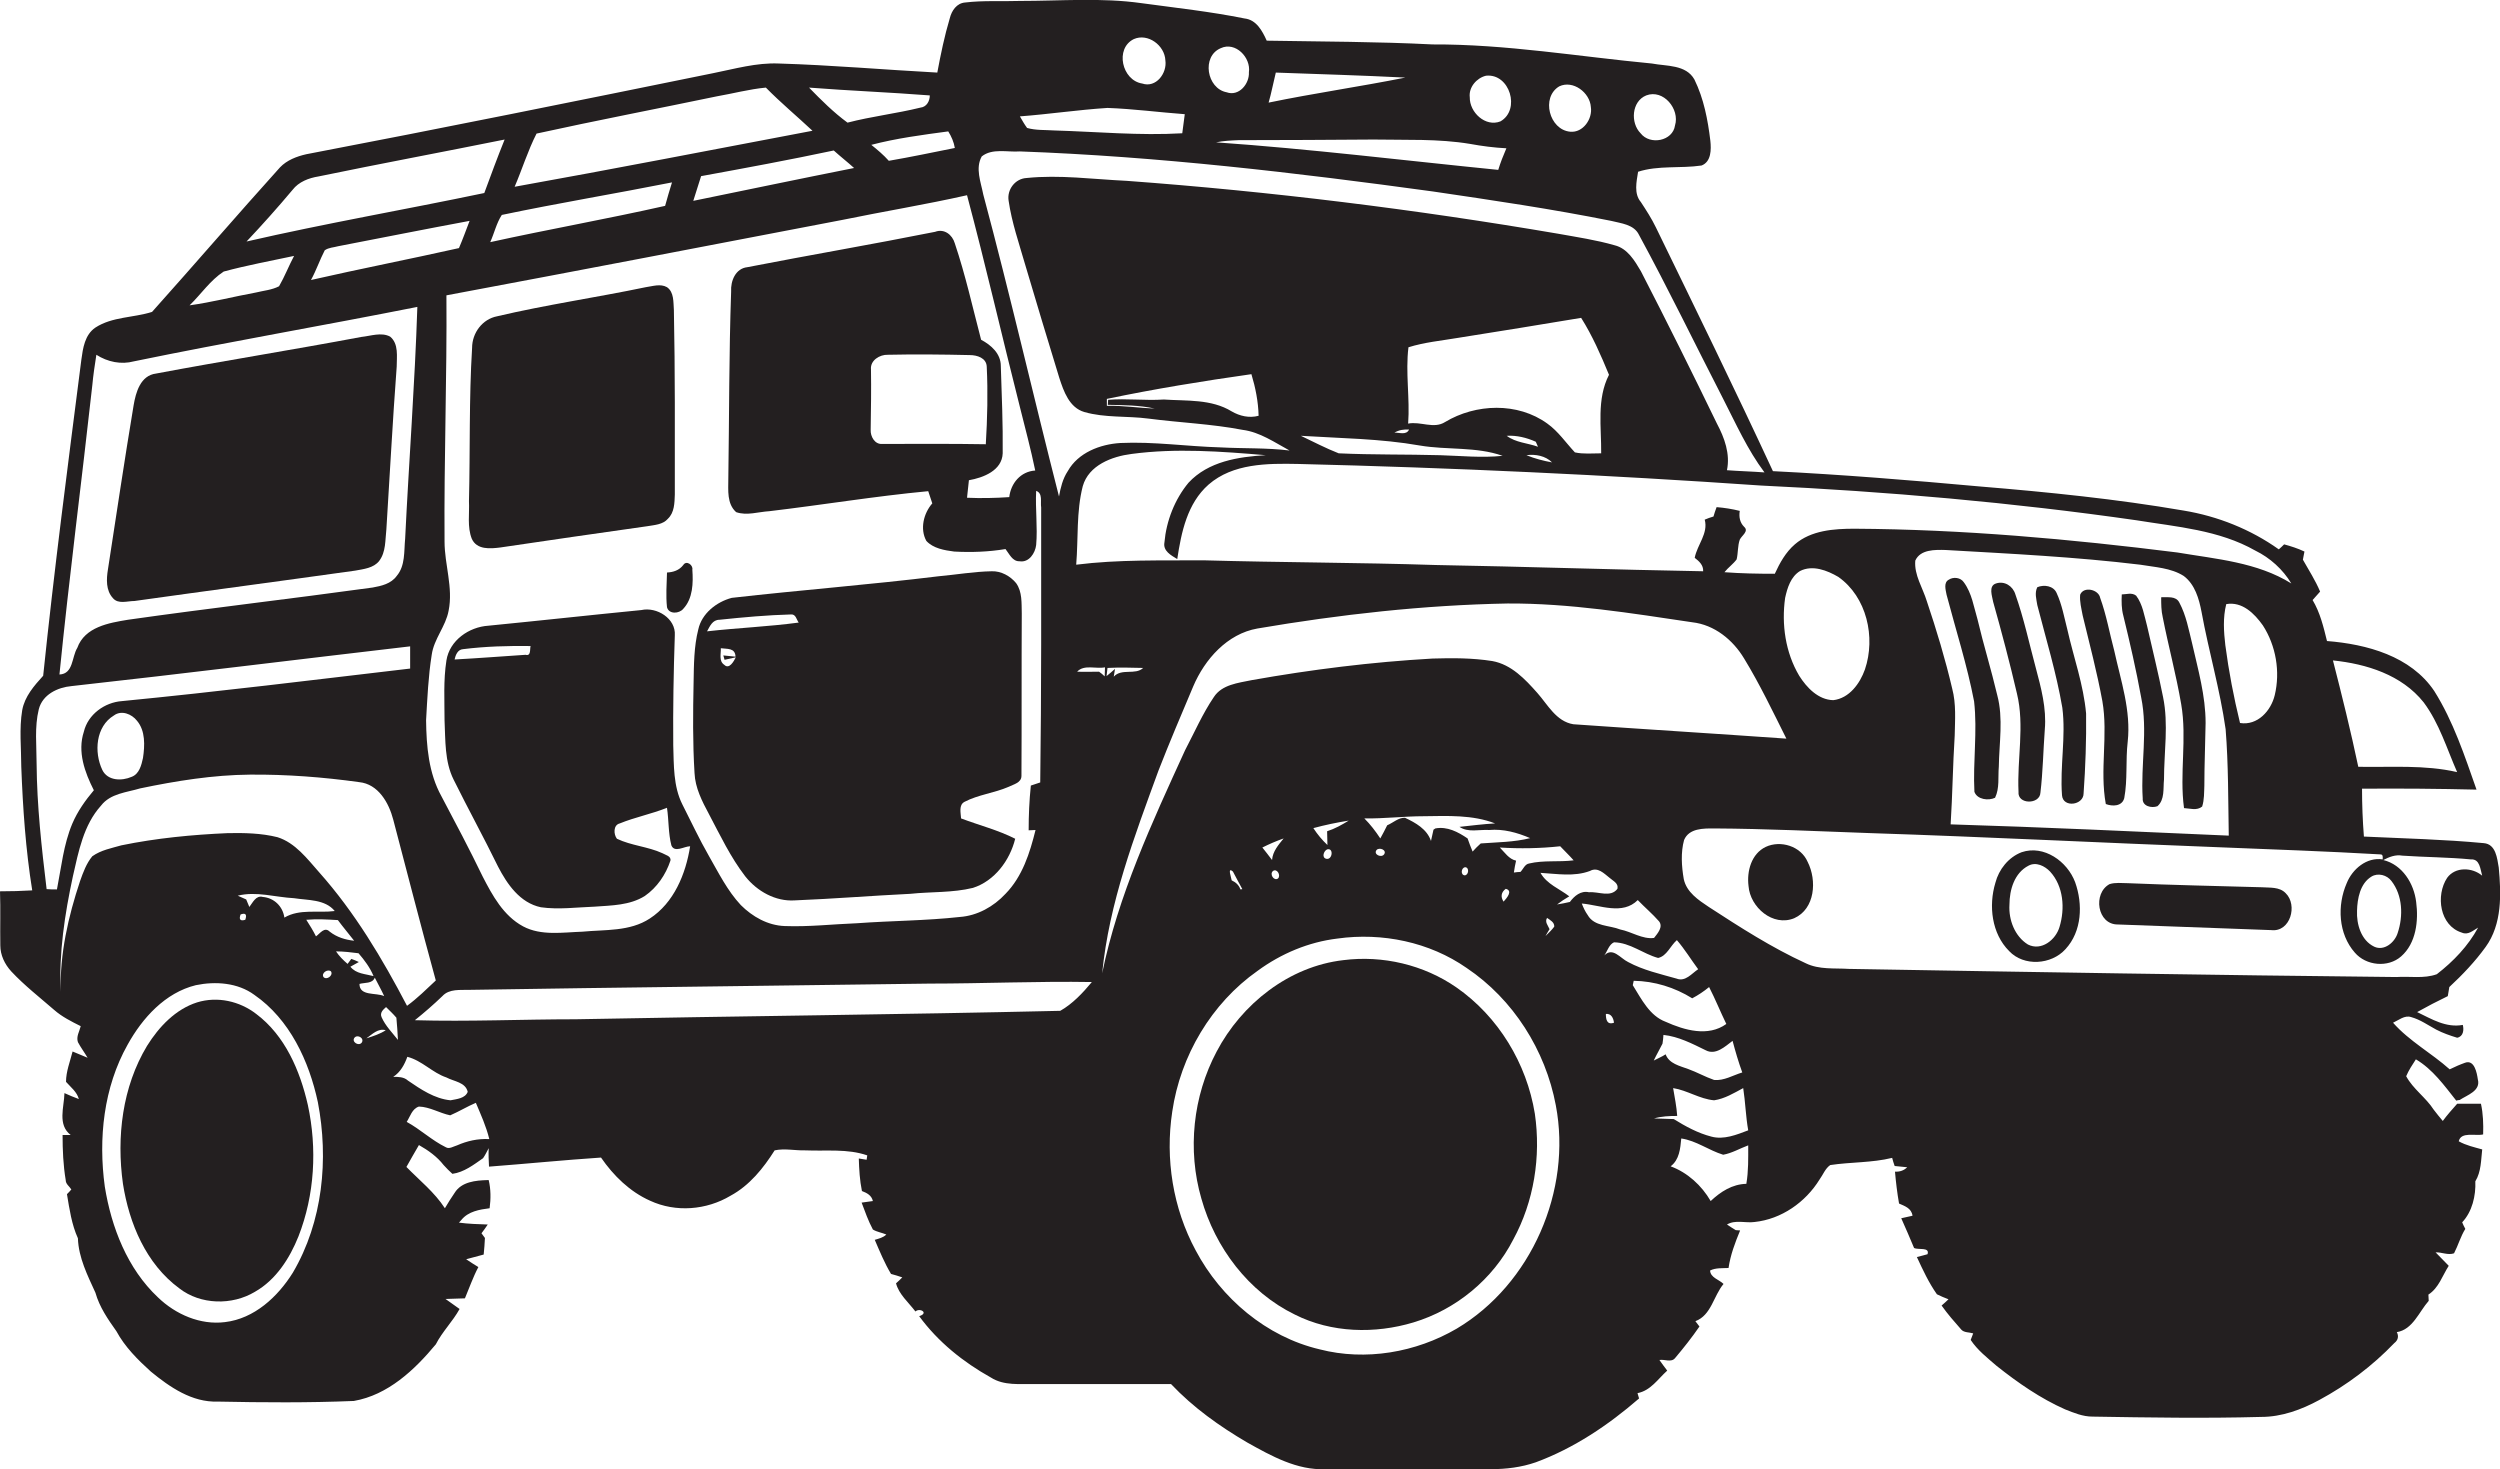
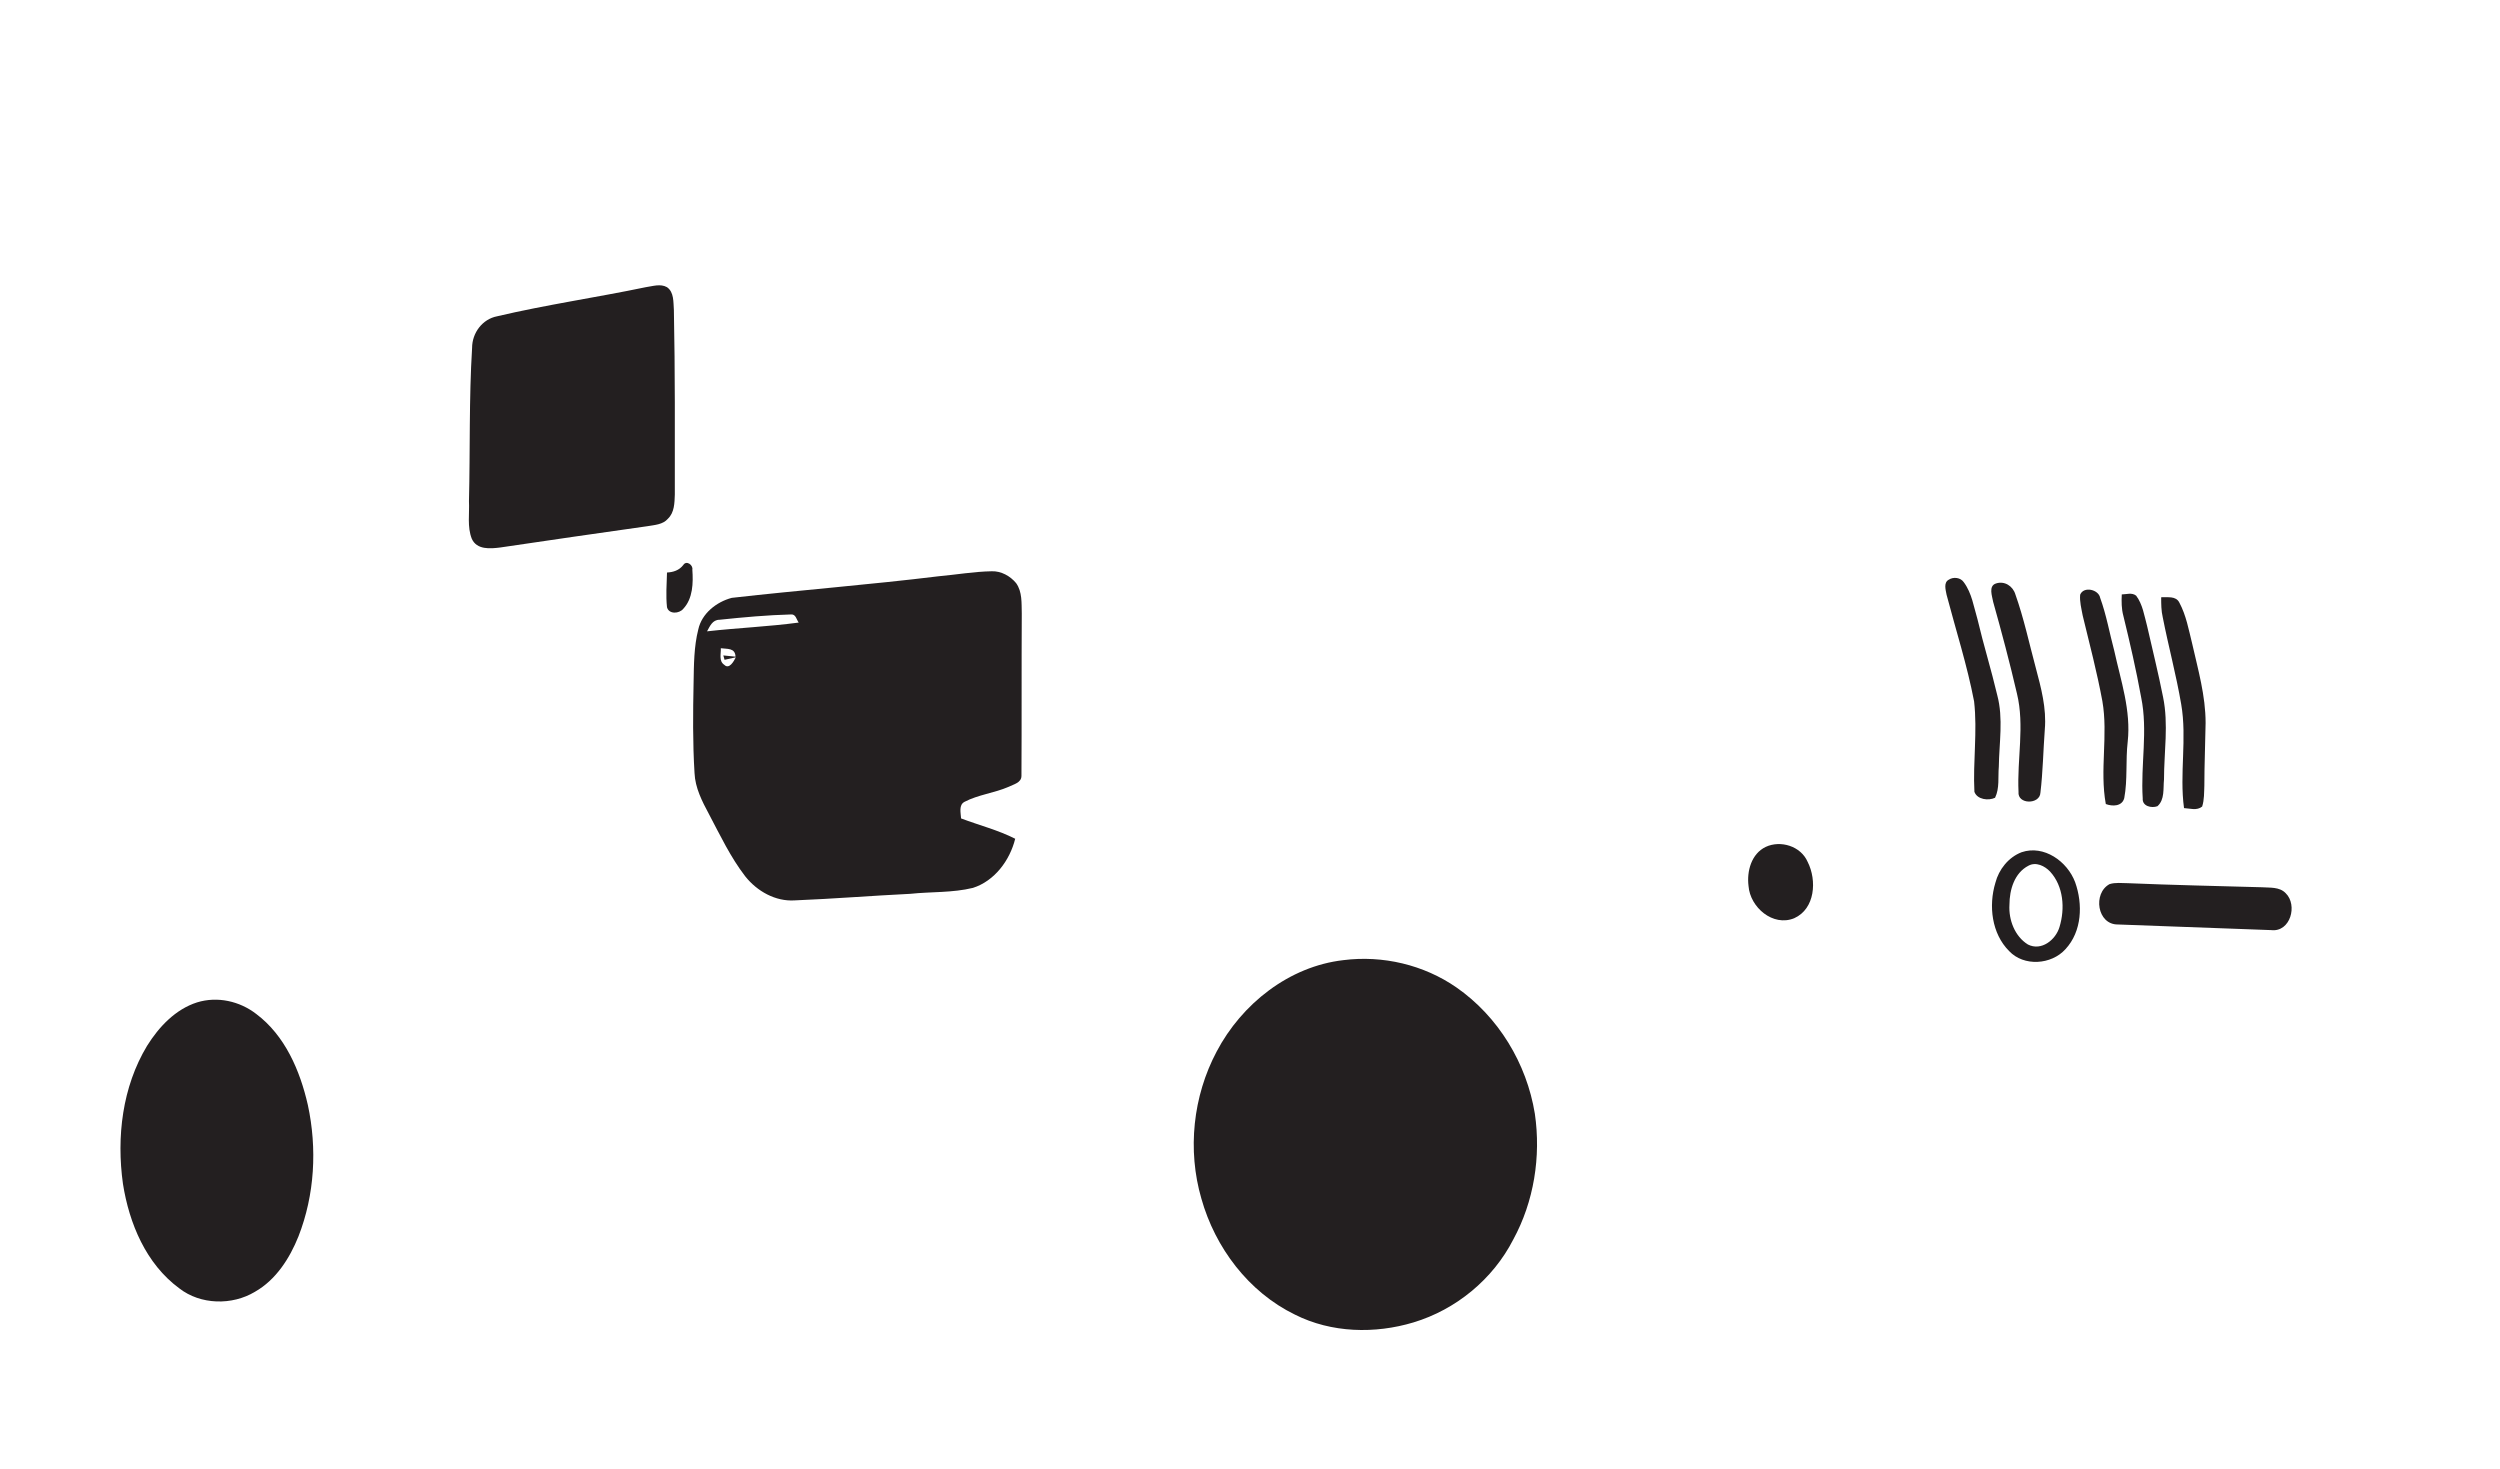
<svg xmlns="http://www.w3.org/2000/svg" version="1.1" id="Layer_1" x="0px" y="0px" viewBox="0 0 799.1 469.6" enable-background="new 0 0 799.1 469.6" xml:space="preserve">
  <g>
-     <path fill="#231F20" d="M782.9,315.5c4.2-3.9,8.2-8.1,11.6-12.8c5.3-7.3,5-16.9,4.2-25.4c-0.5-2.9-0.9-7.5-4.8-7.8   c-12.7-1.2-25.5-1.5-38.3-2.1c-0.4-5.1-0.6-10.2-0.6-15.3c12.2-0.1,24.4,0,36.6,0.3c-3.8-10.8-7.4-21.8-13.5-31.5   c-7.5-11.2-21.6-15-34.3-16c-1.1-4.5-2.2-9.1-4.6-13.1c0.8-0.9,1.6-1.8,2.4-2.7c-1.5-3.6-3.6-6.8-5.5-10.2c0.1-0.7,0.4-2,0.5-2.6   c-2.1-1-4.3-1.7-6.5-2.3c-0.4,0.4-1.2,1.2-1.7,1.6c-9-6.4-19.5-10.6-30.4-12.4c-21.5-3.7-43.3-5.9-65.1-7.7   c-22-2-44.1-3.8-66.2-4.9c-12.1-26.1-24.8-52-37.4-77.9c-1.4-2.9-3.1-5.5-4.8-8.1c-2.3-2.7-1.4-6.5-0.9-9.7c6.5-2.1,13.6-1,20.3-2   c3.1-1.2,3.1-5.1,2.8-7.9c-0.8-6.7-2.1-13.5-5.1-19.6c-2.7-4.8-8.9-4.2-13.6-5.1c-23.3-2.2-46.6-6.2-70.1-6.1   c-17.7-0.9-35.4-0.9-53-1.2c-1.4-3.1-3.3-6.7-7.1-7.1c-10.9-2.2-22-3.4-33-4.9C352-0.8,339,0.3,326,0.3c-5.8,0.2-11.7-0.2-17.5,0.5   c-2.7,0.2-4.3,2.6-4.9,5c-1.7,5.7-2.9,11.5-4,17.4c-16.9-0.9-33.8-2.4-50.7-2.9c-7.1-0.3-14,1.7-21,3.1   C184.7,32.2,141.3,41,97.9,49.3c-3.1,0.7-6.2,1.9-8.4,4.2C75.7,68.8,62.3,84.4,48.6,99.7c-6,1.9-12.7,1.5-18.1,5   c-3.4,2.3-4,6.6-4.5,10.3c-4.3,33.6-8.7,67.2-12.2,101c-2.9,3.2-5.9,6.6-6.7,11c-1,6-0.3,12.1-0.3,18.1c0.5,13.2,1.4,26.4,3.5,39.5   c-3.4,0.2-6.8,0.3-10.3,0.3c0.2,5.8,0,11.5,0.1,17.3c0,3.1,1.4,6,3.5,8.3c4.2,4.5,9.1,8.3,13.7,12.3c2.5,2.2,5.5,3.7,8.5,5.2   c-0.4,1.7-1.5,3.3-0.9,5.1c0.9,1.7,2.1,3.3,3.1,5c-1.6-0.7-3.2-1.3-4.8-2c-0.8,3.2-2.1,6.4-2.1,9.7c1.5,1.7,3.5,3.2,4.1,5.5   c-1.6-0.6-3.1-1.2-4.6-1.9c-0.1,4.5-2.3,10.1,2,13.4c-0.6,0-1.9,0-2.6,0c0,4.8,0.2,9.6,1,14.4c0,1.3,1.2,2,1.8,3   c-0.3,0.4-1,1.1-1.4,1.5c0.8,4.8,1.5,9.7,3.5,14.1c0.2,6.2,3.1,11.9,5.6,17.4c1.3,4.6,4,8.5,6.7,12.3c2.7,5,6.8,9.1,11,12.9   c6.1,5,13.2,9.9,21.4,9.6c14.5,0.3,29,0.4,43.5-0.2c10.9-1.9,19.4-9.9,26.2-18.1c2.1-4.1,5.4-7.3,7.6-11.3c-1.5-1.1-3-2.1-4.5-3.2   c2-0.1,4.1-0.1,6.2-0.2c1.4-3.3,2.6-6.8,4.3-10c-1.3-0.8-2.6-1.6-3.9-2.5c1.9-0.5,3.7-1,5.6-1.5c0.2-1.8,0.3-3.5,0.4-5.3   c-0.3-0.4-0.8-1.1-1.1-1.5c0.7-0.9,1.4-1.9,2-2.8c-3.1-0.1-6.2-0.2-9.2-0.6l0.8-0.9c2.2-2.7,5.8-3.3,9-3.7c0.4-3,0.4-6.1-0.3-9   l-0.4,0c-3.7,0.1-8.3,0.5-10.5,4.1c-1.1,1.6-2.1,3.2-3.1,4.9c-3.3-5.1-8.1-8.9-12.3-13.2c1.3-2.4,2.7-4.7,4-7   c3,1.7,5.8,3.7,7.9,6.4c0.9,1,1.8,1.9,2.8,2.8c3.7-0.5,6.8-2.9,9.8-5c0.7-1,1.2-2.1,1.8-3.2c-0.1,2,0,4,0.1,5.9   c11.9-0.9,23.8-2.1,35.8-2.9c4,5.8,9.2,10.9,15.7,13.8c8.2,3.8,18,3,25.7-1.6c6.1-3.3,10.5-8.8,14.1-14.5c3.2-0.7,6.6,0.1,9.9,0   c6.6,0.3,13.3-0.6,19.7,1.6l-0.2,1.4c-0.6-0.1-1.9-0.3-2.5-0.4c0.1,3.5,0.3,7,1,10.4c1.6,0.6,3.1,1.4,3.5,3.2   c-0.9,0.1-2.7,0.4-3.6,0.5c1.1,2.9,2.1,5.8,3.6,8.6c1.3,0.8,2.9,1,4.3,1.6c-1,1-2.4,1.3-3.7,1.7c1.6,3.7,3.1,7.4,5.2,10.9   c1.2,0.3,2.4,0.7,3.6,1.1c-0.5,0.5-1.5,1.5-2,1.9c0.9,3.5,4,6.1,6.2,9c1.4-1.3,4.4,0.5,1.2,1.5c6,8.2,14.1,14.7,22.9,19.6   c4.2,2.7,9.3,2,14,2.1c14.5,0,29,0,43.6,0c7.1,7.5,15.5,13.5,24.4,18.7c7.7,4.3,15.9,8.9,25,8.5c17.6,0.1,35.2,0,52.9,0   c4.8,0,9.7-0.6,14.3-2.2c12.2-4.5,23.2-11.9,33-20.4c-0.1-0.4-0.4-1.3-0.5-1.7c4.2-0.8,6.5-4.5,9.5-7.2c-0.8-1.1-1.7-2.2-2.5-3.4   c1.6-0.3,3.8,0.9,5-0.6c2.7-3.2,5.4-6.6,7.8-10.1c-0.3-0.4-1-1.3-1.3-1.7c5.1-1.9,5.8-8.1,9-11.9c-1.4-1.4-4.2-2-4.3-4.3   c1.8-0.9,3.9-0.7,5.9-0.8c0.6-4.2,2.1-8.1,3.7-12l-1.4-0.1c-1-0.6-1.9-1.2-2.8-1.8c2.7-1.6,5.9-0.4,8.8-0.8   c8.6-0.9,16.3-6.3,20.8-13.6c1.1-1.5,1.8-3.5,3.4-4.6c6.6-1,13.3-0.7,19.8-2.3c0.2,0.9,0.5,1.7,0.8,2.6c1,0.1,3,0.3,4,0.4   c-1,1-2.3,1.5-3.9,1.4c0.3,3.4,0.7,6.8,1.3,10.2c1.8,0.8,4,1.5,4.3,3.9c-0.9,0.2-2.7,0.6-3.6,0.8c1.4,3.2,2.8,6.3,4.1,9.5   c1.3,0.7,5.1-0.4,4.3,2c-0.8,0.2-2.5,0.7-3.4,0.9c1.9,4.1,3.8,8.2,6.4,11.9c1.2,0.6,2.4,1.1,3.7,1.6c-0.7,0.7-1.4,1.3-2.2,2   c1.9,2.7,4.1,5.2,6.3,7.7c0.9,1,2.5,0.8,3.8,1.2c-0.2,0.5-0.6,1.6-0.8,2.1c2.2,3.3,5.3,5.7,8.3,8.3c6.8,5.4,14,10.4,21.9,13.9   c2.8,1.1,5.6,2.3,8.7,2.3c18,0.3,36,0.6,54,0.1c6.5,0,12.8-2.3,18.5-5.4c8.9-4.8,17-10.9,24-18.2c1.2-0.9,1.5-2.2,0.8-3.5   c5.1-0.8,7.1-6.5,10.2-10c0-0.5-0.1-1.5-0.1-2c3.3-2.1,4.5-6.1,6.5-9.2c-1.4-1.4-2.8-2.9-4.2-4.3c1.9-0.1,4,1,5.9,0.3   c1.3-2.5,2.1-5.4,3.6-7.8c-0.4-0.7-0.7-1.4-1-2.1c3.2-3.4,4.4-8.5,4.2-13.1c1.9-3.1,1.8-6.8,2.2-10.2c-2.5-0.7-5.2-1.3-7.5-2.6   c0.7-3.2,5.4-1.6,7.8-2.2c0.1-3.3,0-6.6-0.7-9.8l-1,0c-2.2,0-4.4,0-6.6,0c-1.6,1.8-3.2,3.6-4.6,5.5c-1-1.2-2-2.4-2.9-3.6   c-2.5-3.9-6.6-6.6-8.8-10.7c0.8-1.9,2-3.7,3.1-5.4c5.4,3.2,9.1,8.4,12.9,13.2c0.3-0.1,0.8-0.2,1.1-0.2c2.4-1.6,6.8-2.9,5.8-6.6   c-0.3-2.1-1.1-6.4-4.1-5.3c-0.6,0.2-1.8,0.7-2.3,0.9c-0.7,0.3-2,0.9-2.6,1.2c-5.8-5.2-12.9-9-18.1-14.9c1.8-0.8,3.7-2.5,5.8-1.8   c2.9,0.8,5.4,2.6,8,4c2.1,1.1,4.4,1.9,6.7,2.6c2-0.4,2.2-2.5,1.8-4.1c-5.4,1-10-1.9-14.6-4.1c3.2-1.8,6.5-3.5,9.8-5.1   C782.6,317.5,782.7,316.5,782.9,315.5z M774.7,224.5c5,6.7,7.4,14.8,10.7,22.3c-10.4-2.4-21.1-1.5-31.6-1.7   c-2.4-11.4-5.2-22.7-8.1-34C756.4,212.2,767.7,215.7,774.7,224.5z M682.9,166.3c12.9,2.1,26.4,3.1,38,9.7c4.7,2.3,8.8,6,11.5,10.5   c-10.9-6.8-24-7.8-36.4-9.9c-34.2-4.3-68.7-7.4-103.2-7.6c-6.6,0-13.9,0.5-19.1,5c-2.9,2.5-4.8,5.9-6.4,9.4   c-5.4,0-10.8-0.1-16.1-0.5c1.2-1.5,2.8-2.6,3.9-4.1c0.5-2.1,0.3-4.3,1-6.3c0.6-1.3,3-2.7,1.4-4.1c-1.4-1.4-1.7-3.2-1.4-5.1   c-2.4-0.6-4.9-1-7.4-1.2c-0.4,1-0.7,2-1,3c-1,0.3-1.9,0.6-2.8,1c1.2,4.4-2.4,8-3.2,12.2c1.4,1.1,2.8,2.3,2.7,4.3   c-28.5-0.5-57-1.5-85.5-2c-24.7-0.8-49.4-0.8-74.1-1.5c-13.6,0.1-27.3-0.3-40.8,1.4c0.7-8.4,0-16.9,2.1-25.1   c1.9-6.7,9.3-9.5,15.6-10.3c14.2-1.9,28.7-0.8,42.9,0.4c-8.8,0.5-18.4,2-24.7,8.8c-4.4,5.3-7.1,12.2-7.7,19.1   c-0.5,2.7,2.1,4.1,4.1,5.3c1.3-8.6,3.2-17.8,10-23.8c7.8-6.8,18.8-6.8,28.6-6.6c49.4,1.2,98.7,3.5,148,6.9   C603.1,157.1,643.2,160.6,682.9,166.3z M624,220.1c-2.2-9.4-5-18.7-8.1-27.9c-1.3-4.3-4.1-8.4-3.7-13c1.6-3.6,6.3-3.5,9.7-3.4   c20.8,1.2,41.5,2.2,62.2,4.7c4.7,0.8,9.8,1,13.9,3.6c3.6,2.7,4.9,7.3,5.7,11.5c2.3,12.6,5.9,24.8,7.7,37.5c0.9,11.3,0.8,22.7,1,34   c-29.6-1.3-59.2-2.7-88.9-3.6c0.6-9.5,0.7-19,1.3-28.4C624.9,230.1,625.3,225,624,220.1z M711.3,206.2c-0.5-4.3-0.8-8.8,0.3-13.1   c5.1-0.9,9,3,11.7,6.8c4.2,6.5,5.6,14.8,3.8,22.3c-1.2,5-5.5,9.8-11.1,8.9C714,222.9,712.4,214.6,711.3,206.2z M596.1,214   c-1.6,4.5-5,9.2-10.1,9.8c-4.8-0.1-8.5-4-10.9-7.8c-4.4-7.4-5.7-16.4-4.5-24.9c0.7-3.2,1.8-6.8,4.8-8.6c4-2,8.6-0.2,12.2,1.9   C596.7,190.8,599.6,203.7,596.1,214z M353.7,216.1c0.1-0.7,0.2-2,0.3-2.6c3.8-0.2,7.6-0.1,11.4,0c-2.5,2.4-6.9,0-9.4,2.8l0.4-2.5   C355.7,214.4,354.4,215.6,353.7,216.1z M511.8,144.9c-2.8,0-5.7,0.3-8.4-0.3c-2.9-3.1-5.3-6.7-8.8-9.2c-9.5-6.9-22.9-6.4-32.7-0.5   c-3.6,2.3-7.9-0.3-11.8,0.5c0.6-8.1-0.9-16.3,0.1-24.4c5.1-1.6,10.5-2.1,15.8-3c13.2-2.1,26.3-4.2,39.4-6.4   c3.6,5.7,6.3,11.9,8.9,18.2C510.3,127.6,511.9,136.6,511.8,144.9z M496.1,147.8c-2.8-0.5-5.5-1.2-8.2-2.3   C490.8,145.1,494,145.7,496.1,147.8z M481.6,139.3c3.2-0.2,6.4,0.6,9.3,1.9c0.2,0.4,0.5,1.2,0.7,1.6   C488.3,141.6,484.5,141.5,481.6,139.3z M450.4,137.3c-0.9,1.9-3.1,0.9-4.7,1C447.2,137.4,448.8,137.2,450.4,137.3z M453.8,142.4   c8.8,1.5,18,0.3,26.5,3.3c-6.6,0.7-13.3,0-20-0.2c-10.8-0.3-21.6-0.1-32.4-0.6c-4.1-1.6-8.1-3.7-12.1-5.6   C428.5,140.1,441.3,140.2,453.8,142.4z M526.2,30.5c5.5-2.1,10.8,4.4,9.2,9.6c-0.7,5-8,6.4-11,2.5   C521.1,39.3,521.5,32.4,526.2,30.5z M498.4,27.6c4.4-2.1,9.8,2,10.1,6.6c0.6,3.8-2.5,8.3-6.6,7.9C495.2,41.5,492.5,31.1,498.4,27.6   z M475,24.2c7.6-0.8,11.1,10.9,4.6,14.6c-4.8,1.9-9.9-2.9-9.8-7.7C469.4,27.9,472,24.9,475,24.2z M407.8,23.2   c13.8,0.5,27.6,0.9,41.4,1.6c-14.5,2.9-29.2,5-43.7,8C406.4,29.7,407,26.4,407.8,23.2z M439,44.6c10.3,0.2,20.7-0.3,30.9,1.4   c3.8,0.7,7.7,1.2,11.6,1.4c-1,2.3-1.9,4.6-2.6,6.9c-30.1-3-60.1-6.7-90.2-8.8c2.4-0.5,4.8-0.6,7.2-0.7   C410.3,44.8,424.6,44.7,439,44.6z M390.2,15.4c4.7-2.2,9.7,3,9,7.7c0.2,3.7-3.2,7.8-7.1,6.4C385.7,28.3,384,18,390.2,15.4z    M362.4,12.5c4.5-2,9.9,2,10.1,6.8c0.6,4.1-3,8.9-7.4,7.4C358.6,25.7,356.3,15.5,362.4,12.5z M354,34.5c8.3,0.3,16.5,1.4,24.7,2   c-0.3,2-0.5,4.1-0.8,6.1c-13.6,0.8-27.3-0.5-40.9-0.9c-2.9-0.2-5.9,0-8.7-0.8c-0.9-1.2-1.6-2.5-2.3-3.7   C335.3,36.5,344.6,35.1,354,34.5z M313.8,50c3.4-2.7,8.2-1.3,12.2-1.6c44.2,1.6,88.2,6.8,132,12.8c19,2.8,38.1,5.6,57,9.4   c3.1,0.8,7.3,1.1,8.9,4.5c9.4,17.3,17.9,34.9,26.9,52.4c4.1,8,7.8,16.3,13.2,23.5c-4-0.3-8-0.4-12-0.7c1.1-5.2-0.8-10.4-3.2-14.9   c-7.9-16.3-16-32.6-24.3-48.7c-2-3.4-4.3-7.3-8.4-8.3c-5.9-1.7-12-2.6-18.1-3.7c-45.7-7.8-91.7-13.5-137.9-16.9   c-10.7-0.5-21.4-2-32-0.9c-3.6,0.2-6.3,3.7-5.7,7.3c1,6.9,3.3,13.5,5.2,20.1c3.6,12.2,7.3,24.4,11,36.5c1.4,4.3,3.2,9.5,8,10.9   c6.6,1.9,13.7,1.2,20.5,2.1c10,1.3,20.2,1.7,30.1,3.6c5.5,0.7,10.2,4,15,6.6c-7.3-0.9-14.8-0.6-22.1-1c-10.7-0.3-21.3-1.9-32-1.4   c-6.5,0.4-13.5,3.1-16.8,9c-1.6,2.4-2.3,5.3-2.8,8.1c-8.2-32.1-15.6-64.4-24.2-96.5C313.5,58.1,311.7,53.8,313.8,50z M354.1,129.4   c5,0.1,10.1,0.1,15,1.2c-5.1-0.2-10.2-1-15.3-0.9c0-0.5,0-1.6,0-2.2c15.3-3.2,30.7-5.7,46.2-7.9c1.3,4.3,2.2,8.8,2.3,13.3   c-3,0.8-6,0.1-8.6-1.4c-6.5-4-14.4-3.3-21.7-3.8c-6,0.4-11.9-0.4-17.8,0.1L354.1,129.4z M309.1,62.4c6,22.5,11.2,45.2,16.9,67.7   c1.7,6.8,3.5,13.5,4.9,20.3c-4.7,0.3-7.8,4.1-8.3,8.5c-4.5,0.3-9,0.4-13.5,0.2c0.2-1.9,0.4-3.7,0.6-5.6c4.6-0.8,10.6-3.1,10.8-8.6   c0.1-9.3-0.3-18.6-0.6-27.9c0-4-3.1-6.7-6.3-8.4c-2.7-10.3-5-20.7-8.4-30.8c-0.8-2.8-3.4-4.8-6.3-3.7c-20,4-40,7.4-60,11.3   c-3.8,0.4-5.4,4.4-5.2,7.8c-0.7,20-0.6,40-0.9,59.9c0,3.6-0.5,7.9,2.5,10.6c3.4,1.2,7.1-0.1,10.6-0.3c16.9-2,33.8-4.8,50.8-6.4   c0.4,1.3,0.9,2.6,1.3,3.9c-2.8,3.2-4,8.2-1.9,12c2.2,2.4,5.8,3,8.9,3.4c5.5,0.3,11,0.1,16.4-0.8c1.2,1.5,2.2,4,4.5,3.9   c3,0.5,5-2.6,5.3-5.2c0.5-5.7-0.3-11.5,0-17.3c2.2,0.8,1.3,3.5,1.6,5.3c0,29.3,0.1,58.6-0.3,87.9c-1,0.3-2,0.7-3,1   c-0.5,4.8-0.7,9.5-0.7,14.3c0.6,0,1.7-0.1,2.2-0.1c-1.8,7.3-4.2,14.9-9.6,20.4c-3.8,4.1-9,7-14.6,7.4c-10.9,1.2-21.8,1.2-32.8,2   c-7.8,0.3-15.5,1.2-23.2,0.9c-5.4-0.2-10.3-3-14-6.7c-4.3-4.6-7.1-10.3-10.2-15.7c-3.1-5.4-5.7-11-8.5-16.5   c-2.9-5.8-2.7-12.5-2.9-18.9c-0.1-11.7,0.1-23.4,0.5-35.1c0.4-5.4-5.8-9.2-10.7-8.1c-16.3,1.6-32.6,3.4-48.9,5   c-6.2,0.4-12.4,4.7-13.4,11.1c-1,6.4-0.6,12.8-0.6,19.2c0.3,6.3,0,13.1,2.9,18.9c4.6,9.3,9.6,18.4,14.2,27.8   c2.9,5.6,7,11.6,13.7,13c5.7,0.8,11.5,0,17.2-0.2c5.4-0.4,11.2-0.4,16-3.4c3.9-2.7,6.7-6.8,8.2-11.3c0.3-1.5-1.6-1.8-2.6-2.4   c-4.6-2.1-9.9-2.4-14.5-4.6c-1.1-1.4-1.2-4.4,0.9-4.9c4.9-2,10.1-3,15.1-5c0.6,4,0.4,8.1,1.4,12c1,2.5,4.1,0.3,6,0.3   c-1.4,8.9-5.2,18.1-12.9,23.1c-6.4,4.2-14.3,3.5-21.5,4.2c-6.3,0.2-13.2,1.4-19-1.7c-6.3-3.4-9.8-9.9-12.9-15.9   c-4.2-8.7-8.7-17.2-13.2-25.7c-4.1-7.4-4.8-16-4.9-24.3c0.4-7,0.7-14,1.8-20.9c0.7-5.1,4.5-9.1,5.4-14.1c1.5-7.4-1.3-14.7-1.3-22.1   c-0.2-26.2,0.8-52.5,0.6-78.7c42.2-7.9,84.3-16,126.5-24.1C282.3,67.6,295.8,65.4,309.1,62.4z M278.4,118.1   c-0.3-2.9,2.8-4.8,5.4-4.7c8.7-0.2,17.5-0.1,26.2,0.1c2.3,0,5.3,0.9,5.4,3.7c0.4,8.2,0.2,16.5-0.3,24.8c-11-0.2-22-0.1-33.1-0.1   c-2.4,0.2-3.8-2.4-3.7-4.5C278.4,130.8,278.5,124.4,278.4,118.1z M169.6,206.5c-0.3,1,0.2,3.3-1.6,2.8c-7.6,0.5-15.2,1.1-22.7,1.5   c0.3-1.4,1-3.2,2.7-3.3C155.2,206.6,162.4,206.4,169.6,206.5z M99.4,89.5c1.7-3.1,2.8-6.4,4.4-9.5c1.3-0.9,2.9-0.9,4.3-1.3   c14-2.7,28-5.5,42-8.1c-1.1,2.9-2.2,5.9-3.4,8.7C131.1,82.8,115.2,85.9,99.4,89.5z M156.7,77.4c1.3-2.9,2-6.1,3.7-8.7   c18.1-3.8,36.3-6.8,54.4-10.4c-0.8,2.5-1.5,5-2.2,7.5C194,70,175.3,73.3,156.7,77.4z M221.6,64.2c0.8-2.7,1.7-5.2,2.5-7.9   c14.2-2.6,28.3-5.2,42.4-8.2c2.1,1.9,4.4,3.7,6.5,5.6C255.9,57.1,238.7,60.7,221.6,64.2z M303.1,42c1,1.6,1.8,3.4,2.1,5.3   c-7,1.4-14.1,2.9-21.1,4.1c-1.7-1.9-3.6-3.5-5.6-5.1C286.5,44.2,294.9,43.1,303.1,42z M297.2,30.5c0,1.8-1,3.7-3,3.9   c-7.7,1.9-15.6,2.8-23.3,4.8c-4.5-3.3-8.4-7.2-12.3-11.2C271.4,29,284.3,29.5,297.2,30.5z M171.5,42.7c19.1-4.2,38.4-7.9,57.6-11.9   c5.2-0.9,10.4-2.3,15.7-2.8c4.7,4.8,10,9.2,14.9,13.8c-31.7,6-63.4,12.2-95.2,17.9C166.9,54.1,168.7,48.2,171.5,42.7z M93.5,60.7   c2-2.6,5.2-3.8,8.3-4.3c19.8-4.1,39.7-7.8,59.5-11.8c-2.3,5.7-4.4,11.4-6.5,17.1c-25.3,5.3-50.8,9.7-76,15.5   C83.9,71.8,88.8,66.3,93.5,60.7z M71.5,86.8c7.4-2,15-3.4,22.5-5c-1.7,3.2-3,6.6-4.8,9.7c-2.3,1.2-5,1.4-7.4,2   c-7.1,1.3-14,3.1-21.2,4.1C64.3,94,67.2,89.6,71.5,86.8z M29.5,123.2c0.3-3.3,0.8-6.6,1.3-9.8c3.6,2.3,7.9,3.2,12,2.1   c30.1-6.2,60.4-11.4,90.6-17.4c-0.8,24.7-2.7,49.4-3.9,74.1c-0.4,4,0.1,8.6-2.7,11.9c-1.8,2.5-4.9,3.2-7.7,3.7   c-26,3.6-52.2,6.6-78.2,10.3c-6.1,1-13.8,2.3-16.2,9c-1.8,2.9-1.2,8.3-5.7,8.5C22.1,184.6,26.1,153.9,29.5,123.2z M14.9,284.2   c-1.6-13.3-3.1-26.7-3.2-40.1c0-5.8-0.7-11.7,0.7-17.4c1.2-4.7,6-7,10.5-7.4c36.1-4,72.1-8.5,108.2-12.7c0,2.4,0,4.8,0,7.1   c-30.7,3.6-61.3,7.4-92.1,10.4c-5.6,0.4-10.9,4.3-12.2,9.8c-2.1,6.4,0.3,13,3.2,18.7c-2.7,3.2-5.2,6.7-6.9,10.7   c-2.8,6.7-3.5,13.9-4.9,21C17.4,284.3,15.7,284.3,14.9,284.2z M45.7,242.3c-0.5,2.3-1.2,5.1-3.6,6c-3.2,1.4-7.7,1.3-9.4-2.2   c-2.7-5.7-2.1-13.9,3.7-17.4c2.4-1.8,5.7-0.5,7.4,1.7C46.5,233.6,46.3,238.3,45.7,242.3z M29.5,273.7c-1.9,2.3-2.9,5.1-3.9,7.9   c-3.8,11.4-6.5,23.3-6.2,35.4c-0.6-12.4,1.3-24.8,3.9-36.9c1.8-7.9,3.4-16.4,9-22.6c3-3.9,8.2-4.2,12.5-5.5   c11.5-2.4,23.3-4.3,35.1-4.4c11.7-0.1,23.4,0.8,34.9,2.4c6.1,0.6,9.5,6.6,10.9,12c4.5,17.1,8.9,34.3,13.6,51.4   c-3,2.8-5.9,5.7-9.2,8.1c-7.9-15.1-16.7-29.9-28.1-42.7c-3.8-4.3-7.6-9.4-13.3-11.2c-5.2-1.3-10.6-1.4-15.9-1.3   c-11.4,0.5-22.8,1.6-34,3.9C35.7,271.1,32.3,271.7,29.5,273.7z M123.4,321.9c1.1,1.1,2.3,2.2,3.3,3.4c0.2,2.4,0.4,4.7,0.5,7.1   c-1.8-2.3-4-4.5-5.2-7.2C121.3,323.7,122.5,322.7,123.4,321.9z M114.9,314.5c1.7-0.5,4.1,0,4.9-2c1,2,2.1,3.9,3,5.9   C120.2,317.2,114.9,318.5,114.9,314.5z M76,286.3c5.9-1.5,12,0.5,18,0.8c4.4,0.7,9.9,0.3,13,4.1c-5.3,0.7-11.2-0.8-16.1,2.1   c-0.5-3.6-3.3-6.3-6.9-6.6c-2.2-0.6-3.2,1.8-4.3,3.2c-0.3-0.6-0.7-1.8-1-2.4C78.1,287.2,76.7,286.6,76,286.3z M78.4,294   c-1.6,0.5-2.1-0.1-1.5-1.7C78.5,291.7,79,292.3,78.4,294z M108,294.1c1.7,2.3,3.5,4.4,5.2,6.6c-2.8-0.3-5.5-1.1-7.8-2.9   c-1.7-1.7-3.1,0.6-4.4,1.5c-0.9-1.8-2-3.6-3.1-5.3C101.3,293.7,104.7,293.9,108,294.1z M93.6,406.8c-4.8,7.7-12.3,14.7-21.7,15.8   c-7.9,1-15.8-2.5-21.4-7.9c-9.8-9.2-14.9-22.4-17-35.4c-2.1-15.4-0.4-31.7,7.3-45.4c4.7-8.5,12-16.6,21.8-19   c6.3-1.3,13.4-0.8,18.7,3.1c11.3,7.8,17.5,21.2,20.3,34.3C105.1,370.5,103.2,390.5,93.6,406.8z M103.4,312.3   c-0.8-1.3,1.4-2.7,2.4-1.8C106.6,311.8,104.4,313.4,103.4,312.3z M112,309c0.9-0.5,1.8-1,2.7-1.5c-0.6-0.3-1.8-0.8-2.4-1   c-0.4,0.5-0.8,1.1-1.2,1.6c-1.4-1.2-2.7-2.5-3.7-4c2.4,0,4.8,0.3,7.2,0.6c1.9,2.2,3.7,4.6,4.8,7.3C116.8,311.3,113.8,311.3,112,309   z M115.6,333.3c-1,1.2-3.3-0.3-2.3-1.6C114.3,330.5,116.6,331.9,115.6,333.3z M117.1,331.9c1.9-1.3,3.7-3.3,6.2-2.6   C121.5,330.5,119.3,331.2,117.1,331.9z M130.2,337.8c4.7,1.2,8,5.1,12.5,6.6c2.4,1.3,6.1,1.5,6.8,4.6c-0.8,2.1-3.5,2.3-5.5,2.7   c-5.1-0.5-9.5-3.5-13.6-6.3c-1.3-1.2-3.1-1.2-4.7-1.2C128,342.7,129.3,340.3,130.2,337.8z M146.1,366.1c-1.1,0.3-2.5,1.3-3.6,0.6   c-4.5-2.2-8.1-5.7-12.5-8.1c1.1-1.7,1.7-4.2,3.9-4.9c3.5,0.1,6.6,2.1,10,2.8c2.8-1.2,5.4-2.8,8.2-4c1.6,3.8,3.3,7.5,4.3,11.6   C152.7,363.9,149.3,364.7,146.1,366.1z M338.9,323.1c-51.6,1.2-103.3,1.7-154.9,2.7c-17.1,0-34.3,0.8-51.4,0.3c3-2.4,6-5,8.8-7.7   c2.2-2.4,5.7-1.9,8.6-2c49-0.8,98-1.3,147-2c17.3,0,34.7-0.8,52-0.5C346.1,317.4,342.8,320.9,338.9,323.1z M344.3,214.7   c2.2-2.4,6.1-0.8,8.9-1.4c0,0.7-0.1,2.2-0.1,2.9c-0.4-0.4-1.3-1.2-1.8-1.5C349,214.7,346.7,214.8,344.3,214.7z M352.3,311.1   c2.2-22.5,10.3-43.7,18-64.8c3.5-9,7.3-17.9,11.1-26.9c3.7-8.7,10.9-16.8,20.5-18.5c26.4-4.5,53.2-7.5,80-8c19.8-0.1,39.5,3.1,59,6   c7.1,0.8,13,5.6,16.6,11.6c5,8.2,9.2,17,13.5,25.6c-22.7-1.6-45.4-3-68.1-4.6c-5.5-0.9-8.2-6.3-11.5-10c-3.9-4.4-8.3-9.1-14.4-10.2   c-6.3-1-12.7-1-19.1-0.8c-19.4,1.1-38.7,3.5-57.8,6.9c-4.3,0.9-9.5,1.4-12.1,5.4c-3.6,5.3-6.2,11.3-9.2,17   C368.2,263,357.4,286.2,352.3,311.1z M479.4,270.9c6.4,0.4,12.9,0.3,19.3-0.4c1.4,1.5,2.9,2.9,4.3,4.5c-4.7,0.6-9.6-0.1-14.2,1   c-1.4,0.2-1.9,1.8-2.8,2.7c-0.5,0-1.6,0.1-2.1,0.2c0.2-1.3,0.4-2.6,0.7-3.8C482.3,274.6,481,272.5,479.4,270.9z M480.6,288.2   c-1-1.5-0.8-3,0.7-4.1C483.7,284.7,481.6,287.1,480.6,288.2z M469.1,268c-3.1-2.1-6.5-3.9-10.3-3.2l-0.6,0.4   c-0.2,0.9-0.6,2.7-0.8,3.6c-1.3-3.8-4.9-5.8-8.3-7.4c-2.1-0.1-3.8,1.6-5.7,2.4c-0.7,1.4-1.4,2.8-2.2,4.2c-1.5-2.3-3.2-4.5-5.1-6.4   c6.4,0.1,12.7-0.7,19-0.7c7.6-0.1,15.6-0.5,22.8,2.3c-3.8,0.2-7.6,0.7-11.4,1.1c2.8,1.9,6.3,0.8,9.5,1c4.5-0.4,8.9,0.8,13.1,2.6   c-5.1,1.3-10.5,1.3-15.8,1.7c-0.9,0.8-1.8,1.7-2.6,2.6C470.1,270.8,469.6,269.4,469.1,268z M468.2,279.8c-1.4-0.1-1.2-2.4,0.1-2.6   C469.7,277.2,469.5,279.7,468.2,279.8z M442.4,273.1c-0.9,1.2-3.5,0-2.4-1.4C440.9,270.7,443.4,271.7,442.4,273.1z M424.2,265.7   c0,1.5,0.1,2.9,0.1,4.4c-1.7-1.6-3.2-3.4-4.5-5.4c3.7-1,7.5-1.8,11.3-2.4C429,263.6,426.7,264.9,424.2,265.7z M423.9,274.5   c-1.5-0.4-0.8-2.5,0.3-3C426.4,270.9,425.9,275,423.9,274.5z M406.6,274.9c-1-1.4-2.1-2.7-3.1-4c2.2-1.1,4.5-2.1,6.8-2.9   C408.7,270,406.8,272.1,406.6,274.9z M408.5,280.8c-1.3,0.9-2.8-1.4-1.6-2.4C408.2,277.5,409.5,279.8,408.5,280.8z M397.1,284.2   l-0.6,0.1c-0.5-1.4-1.5-2.3-2.8-2.9c-0.1-0.8-1.5-4.5,0.4-2.8C395.1,280.4,396,282.3,397.1,284.2z M465.6,424.7   c-13,7.6-29.1,10.4-43.8,6.6c-17-4-31.5-16.3-39.6-31.6c-7.3-13.5-9.8-29.3-7.5-44.4c2.6-17.8,12.5-34.6,27.3-45   c7.5-5.5,16.3-9.2,25.5-10.3c14.3-2,29.4,1.1,41.3,9.4c14.9,10,25.2,26.3,28.5,43.9C502.5,380.5,489.5,410.5,465.6,424.7z    M494.5,293.4c1,0.7,2.4,1.4,2.3,2.8c-0.8,1.1-1.8,2-2.8,3c0.3-0.6,1-1.7,1.3-2.2C494.8,295.8,493.7,294.7,494.5,293.4z    M501.8,288.3c-1.4,0.3-2.7,0.6-4.1,0.8c1.2-0.9,2.5-1.8,3.9-2.6c-3.1-2.4-7.2-3.9-9.2-7.5c5.3,0.3,10.7,1.3,15.8-0.6   c2.5-1.4,4.5,0.8,6.3,2.2c1.1,1,2.9,1.7,2.5,3.5c-2.2,2.9-6.1,0.8-9.1,1.1C505.3,284.6,503.2,286.4,501.8,288.3z M507.5,292.5   c-0.8-1.1-1.4-2.4-1.9-3.7c5.9,0.5,13,3.8,17.9-1.1c2.2,2.3,4.7,4.4,6.8,6.8c1.4,1.8-0.5,3.9-1.6,5.3c-3.7,0.5-7.2-2-10.8-2.7   C514.4,295.7,509.6,296.2,507.5,292.5z M513.3,324.1c1.7-0.2,2.4,1.3,2.6,2.8C513.6,327.7,513.3,325.8,513.3,324.1z M512.8,305.4   c1-1.4,1.5-3.5,3.1-4.2c5.2,0.1,9.3,3.7,14.1,5c2.8-0.6,3.9-3.9,6-5.7c2.5,2.9,4.5,6.2,6.8,9.3c-2.1,1.4-4.1,4.1-6.9,3   c-5.3-1.5-10.7-2.7-15.5-5.3C517.9,306.3,515.5,302.6,512.8,305.4z M521.9,314.9c0.1-0.4,0.2-1,0.3-1.4c6.6,0.1,13.1,2.1,18.7,5.6   c1.9-1,3.7-2.2,5.4-3.6c2,3.9,3.6,7.9,5.5,11.8c-5.8,4.2-13.4,2-19.4-0.7C527.3,324.7,524.7,319.4,521.9,314.9z M531.4,333.6   c0.1-0.7,0.3-2.1,0.3-2.8c4.8,0.5,9.2,2.8,13.5,4.9c3.2,1.7,6.2-1.2,8.6-3c0.9,3.4,1.9,6.8,3.1,10.1c-3,0.9-5.8,2.7-9,2.4   c-2.9-1-5.5-2.5-8.3-3.5c-2.7-1-6.1-1.7-7.2-4.7c-1.2,0.8-2.5,1.3-3.8,2C529.5,337.1,530.5,335.4,531.4,333.6z M528.7,357.5   c2.4-0.7,4.9-0.8,7.4-0.8c-0.2-3-0.8-5.9-1.3-8.9c4.5,0.7,8.5,3.5,13.1,3.9c3.4-0.5,6.3-2.3,9.3-3.9c0.7,4.5,0.8,9,1.6,13.5   c-3.7,1.4-7.8,3.1-11.8,2c-4.3-1.1-8.3-3.3-12-5.6C532.9,357.6,530.8,357.6,528.7,357.5z M558.2,378.4c-4.5,0.1-8.2,2.5-11.4,5.5   c-2.9-5-7.4-9.1-12.8-11.1c2.8-2.1,3.1-5.7,3.4-8.9c4.8,0.7,8.8,3.8,13.4,5.2c2.8-0.5,5.3-2,8-3   C558.8,370.2,558.9,374.3,558.2,378.4z M766,312.3c-58.4-0.6-116.7-1.6-175-2.6c-4.6-0.3-9.5,0.3-13.8-1.8c-10.9-5-21-11.5-31-18   c-3.3-2.2-7.1-4.7-8-8.9c-0.7-4.1-1-8.5,0.1-12.5c1.6-3.8,6.2-3.7,9.6-3.7c16.7,0.1,33.3,0.9,50,1.5c37,1.2,74,3.1,111,4.5   c17.3,0.7,34.7,1.3,52,2.3c0.9,0,0.7,1,0.7,1.6c-5.1-0.8-9.7,3.1-11.5,7.6c-3.1,7.1-2.7,16.2,2.6,22.2c3.6,4.2,10.6,4.9,14.8,1.2   c4.8-4.2,5.6-11.4,4.8-17.4c-0.7-5.9-4.4-11.9-10.5-13.4c1.9-1,3.9-1.8,6.1-1.4c7.3,0.5,14.6,0.5,21.9,1.2c2.9-0.2,3,3.2,3.6,5.2   c-3.2-2.7-8.6-2.9-11.2,0.7c-3.7,5.6-2.4,15.3,4.7,17.5c2,0.9,3.6-0.7,5.2-1.6c-3.2,5.9-7.9,10.8-13.2,14.9   C774.8,312.9,770.2,312,766,312.3z M764.4,281.6c3.6,4.6,3.8,11.2,2,16.6c-0.9,3-4.3,5.9-7.5,4.4c-4.2-2-5.7-7.2-5.5-11.5   c0.1-3.9,1-8.7,4.6-10.9C760.1,278.9,763,279.7,764.4,281.6z" />
    <path fill="#231F20" d="M215.7,158.1c0-19.7,0.1-39.3-0.3-59c-0.2-2.5,0.1-5.7-2.2-7.3c-2.1-1.2-4.6-0.3-6.8,0   c-15.8,3.3-31.8,5.6-47.5,9.3c-4.7,0.9-8,5.3-8,10.1c-1,16.3-0.6,32.6-1,49c0.2,4-0.6,8.2,0.9,12c1.6,3.6,5.9,3.2,9.1,2.8   c15.6-2.3,31.3-4.6,47-6.8c2.3-0.4,5-0.5,6.6-2.4C215.6,163.8,215.6,160.7,215.7,158.1z" />
-     <path fill="#231F20" d="M43,192.1c23.5-3.3,47-6.4,70.5-9.7c2.7-0.5,5.9-0.8,7.7-3.1c2.2-2.9,1.9-6.7,2.3-10.1   c1.1-17.3,2-34.7,3.3-52c0-3.2,0.7-7.3-2.1-9.6c-2.8-1.5-6.2-0.2-9.2,0.1c-21.8,4.1-43.8,7.6-65.6,11.7c-5,0.6-6.5,6-7.2,10.2   c-2.9,17.4-5.5,34.9-8.2,52.4c-0.5,3.1-0.7,6.7,1.6,9.2C37.8,193.2,40.7,192.1,43,192.1z" />
    <path fill="#231F20" d="M218.4,180.6c-1.3,1.7-3.2,2.3-5.2,2.4c-0.1,3.7-0.4,7.4,0,11.1c0.6,2.3,3.9,2.1,5.2,0.5   c3.1-3.3,3.2-8.3,2.9-12.5C221.6,180.6,219.4,179,218.4,180.6z" />
    <path fill="#231F20" d="M223.2,201.2c-1.4,5.5-1.4,11.3-1.5,16.9c-0.2,9.7-0.3,19.3,0.3,29c0.2,4.7,2.4,9,4.6,13.1   c3.6,6.8,6.9,13.8,11.6,19.9c3.8,4.8,9.7,8.1,15.8,7.7c12.4-0.5,24.7-1.5,37-2.1c6.6-0.7,13.5-0.3,20-1.9   c6.9-2.2,11.8-8.8,13.5-15.7c-5.5-2.8-11.5-4.3-17.3-6.5c-0.1-1.8-0.8-4.3,1.1-5.3c4.4-2.3,9.5-2.8,14.1-4.8   c1.6-0.8,4.1-1.3,4.1-3.5c0.1-17.3,0-34.6,0.1-51.9c-0.1-3.3,0.2-6.9-1.8-9.7c-1.9-2.3-4.8-3.9-7.8-3.8c-5.7,0.1-11.4,1.1-17,1.6   c-22,2.7-44.1,4.4-66.1,6.9C229,192.4,224.3,196.1,223.2,201.2z M231.5,212.5c-1.8-1.2-1-3.5-1.1-5.3c2,0.3,4.6-0.2,4.7,2.7   c-1-0.1-2.9-0.3-3.9-0.4l0.4,1.4c0.9-0.2,2.7-0.6,3.6-0.8C234.6,211.3,233.1,214.1,231.5,212.5z M230,198.1   c7.6-0.8,15.3-1.5,22.9-1.7c1.5-0.1,1.7,1.7,2.4,2.6c-9.7,1.3-19.5,1.7-29.3,2.8C226.9,200.2,227.7,198.1,230,198.1z" />
    <path fill="#231F20" d="M631.1,253.1c0.9,2.5,4.5,2.9,6.6,1.9c1.5-3.1,0.9-6.6,1.2-9.9c0.1-7.6,1.5-15.4-0.5-22.9   c-1.9-8.1-4.4-16.1-6.3-24.2c-1.2-4-1.8-8.4-4.4-11.9c-1-1.5-3.3-1.8-4.8-0.8c-1.7,0.9-1,3.2-0.7,4.8c3,11.4,6.6,22.6,8.8,34.1   C632.1,233.8,630.6,243.5,631.1,253.1z" />
    <path fill="#231F20" d="M644.7,221.7c2.5,10.3,0,20.9,0.5,31.4c-0.4,4.1,6.8,4.1,7,0.3c0.8-6.7,0.9-13.5,1.4-20.2   c0.6-6.8-1.2-13.4-2.9-19.8c-2.1-7.8-3.8-15.8-6.5-23.4c-0.8-2.7-3.5-4.4-6.2-3.5c-2.5,0.8-1.2,4.1-0.9,5.9   C639.8,202,642.4,211.8,644.7,221.7z" />
-     <path fill="#231F20" d="M659.2,226.2c1.2,9.3-0.8,18.7-0.1,28c0.3,4.1,6.9,3.2,6.9-0.6c0.6-8.5,0.9-17,0.8-25.5   c-0.8-9.2-4-18-6-26.9c-1-3.9-1.7-7.9-3.4-11.6c-1-2.4-4.1-2.8-6.2-1.9c-0.9,1.8-0.3,3.8,0,5.7C654,204.3,657.3,215.1,659.2,226.2z   " />
    <path fill="#231F20" d="M672,224.1c1.9,10.9-0.9,22,1.1,32.9c2.1,0.8,5.2,0.8,5.9-1.9c1.1-5.9,0.4-12,1.1-18   c1.1-10-2.2-19.5-4.3-29.1c-1.5-5.6-2.5-11.4-4.5-16.9c-0.5-2.7-5.3-3.8-6.4-1c-0.2,2.2,0.4,4.4,0.8,6.6   C667.9,205.8,670.3,214.9,672,224.1z" />
    <path fill="#231F20" d="M684.4,222.9c2.2,10.7-0.2,21.6,0.5,32.3c-0.2,2.5,2.8,3.2,4.7,2.5c2.4-2.1,1.8-5.7,2.1-8.5   c0-8.8,1.5-17.7-0.3-26.4c-1.5-7.6-3.4-15.2-5.1-22.7c-0.9-3.3-1.4-6.9-3.5-9.7c-1.4-1.1-3.1-0.4-4.6-0.4c-0.1,2.3-0.1,4.6,0.5,6.8   C680.8,205.4,682.8,214.1,684.4,222.9z" />
    <path fill="#231F20" d="M697.2,225.1c1.9,11-0.6,22.2,0.9,33.2c1.9,0.1,4.1,0.9,5.8-0.5c0.7-2.2,0.6-4.5,0.7-6.7   c0-6.7,0.3-13.3,0.4-20c0-8.7-2.4-17-4.3-25.4c-1.1-4.4-1.9-9-4.1-13.1c-1.1-2.2-3.8-1.6-5.8-1.7c0,2.1,0,4.3,0.5,6.4   C693.1,206.5,695.6,215.7,697.2,225.1z" />
    <path fill="#231F20" d="M564.4,270.7c-4.6,2.2-6.1,7.8-5.5,12.5c0.5,6.8,7.8,13.1,14.6,10.3c6.7-3,7.3-12.1,4.3-18   C575.6,270.4,569.1,268.5,564.4,270.7z" />
    <path fill="#231F20" d="M646.2,272.4c-4.2,1.6-7.3,5.5-8.4,9.8c-2.2,7.3-1.2,16.2,4.4,21.8c4.7,5,13.5,4.4,18-0.6   c5.3-5.7,5.6-14.4,3.1-21.4C660.8,275.3,653.3,270,646.2,272.4z M658.3,296.3c-1.2,4.1-5.8,7.8-10.1,5.6c-4.2-2.6-6.2-7.9-5.9-12.7   c0-4.8,1.6-10.2,6.1-12.5c2.4-1.3,5.2,0.1,6.9,1.9C659.6,283.3,660.1,290.4,658.3,296.3z" />
    <path fill="#231F20" d="M722.9,283.6c-14.3-0.4-28.5-0.7-42.8-1.3c-1.9,0-3.9-0.3-5.8,0.3c-5.4,2.9-4,13,2.7,12.9   c16.3,0.6,32.7,1.2,49,1.8c6.1,0.7,8.5-8,4.6-11.8C728.6,283.4,725.5,283.8,722.9,283.6z" />
    <path fill="#231F20" d="M465.5,315.6c-10.4-7.2-23.5-10.3-36.1-8.7c-17.4,2-32.5,14-40.5,29.2c-7.6,14.3-9.4,31.5-4.9,47   c4.4,15.7,15.1,29.9,29.9,37.1c11.7,5.9,25.6,6.2,37.9,2.5c13.6-4.1,25.4-13.8,31.9-26.5c6.6-12.1,8.9-26.5,6.9-40.2   C488,339.9,478.9,324.9,465.5,315.6z" />
    <path fill="#231F20" d="M81.9,324.1c-5.3-4.1-12.4-5.7-18.9-3.7c-6.9,2.2-12.2,7.8-16,13.9c-7.9,13.1-9.8,29.1-7.7,44.1   c2,12.7,7.4,25.6,18,33.4c6.8,5.3,16.9,5.5,24.2,1.1c6.7-3.8,11.1-10.7,13.9-17.7c5.2-13.3,6-28.1,3-42   C95.9,342.2,91.1,331,81.9,324.1z" />
  </g>
</svg>